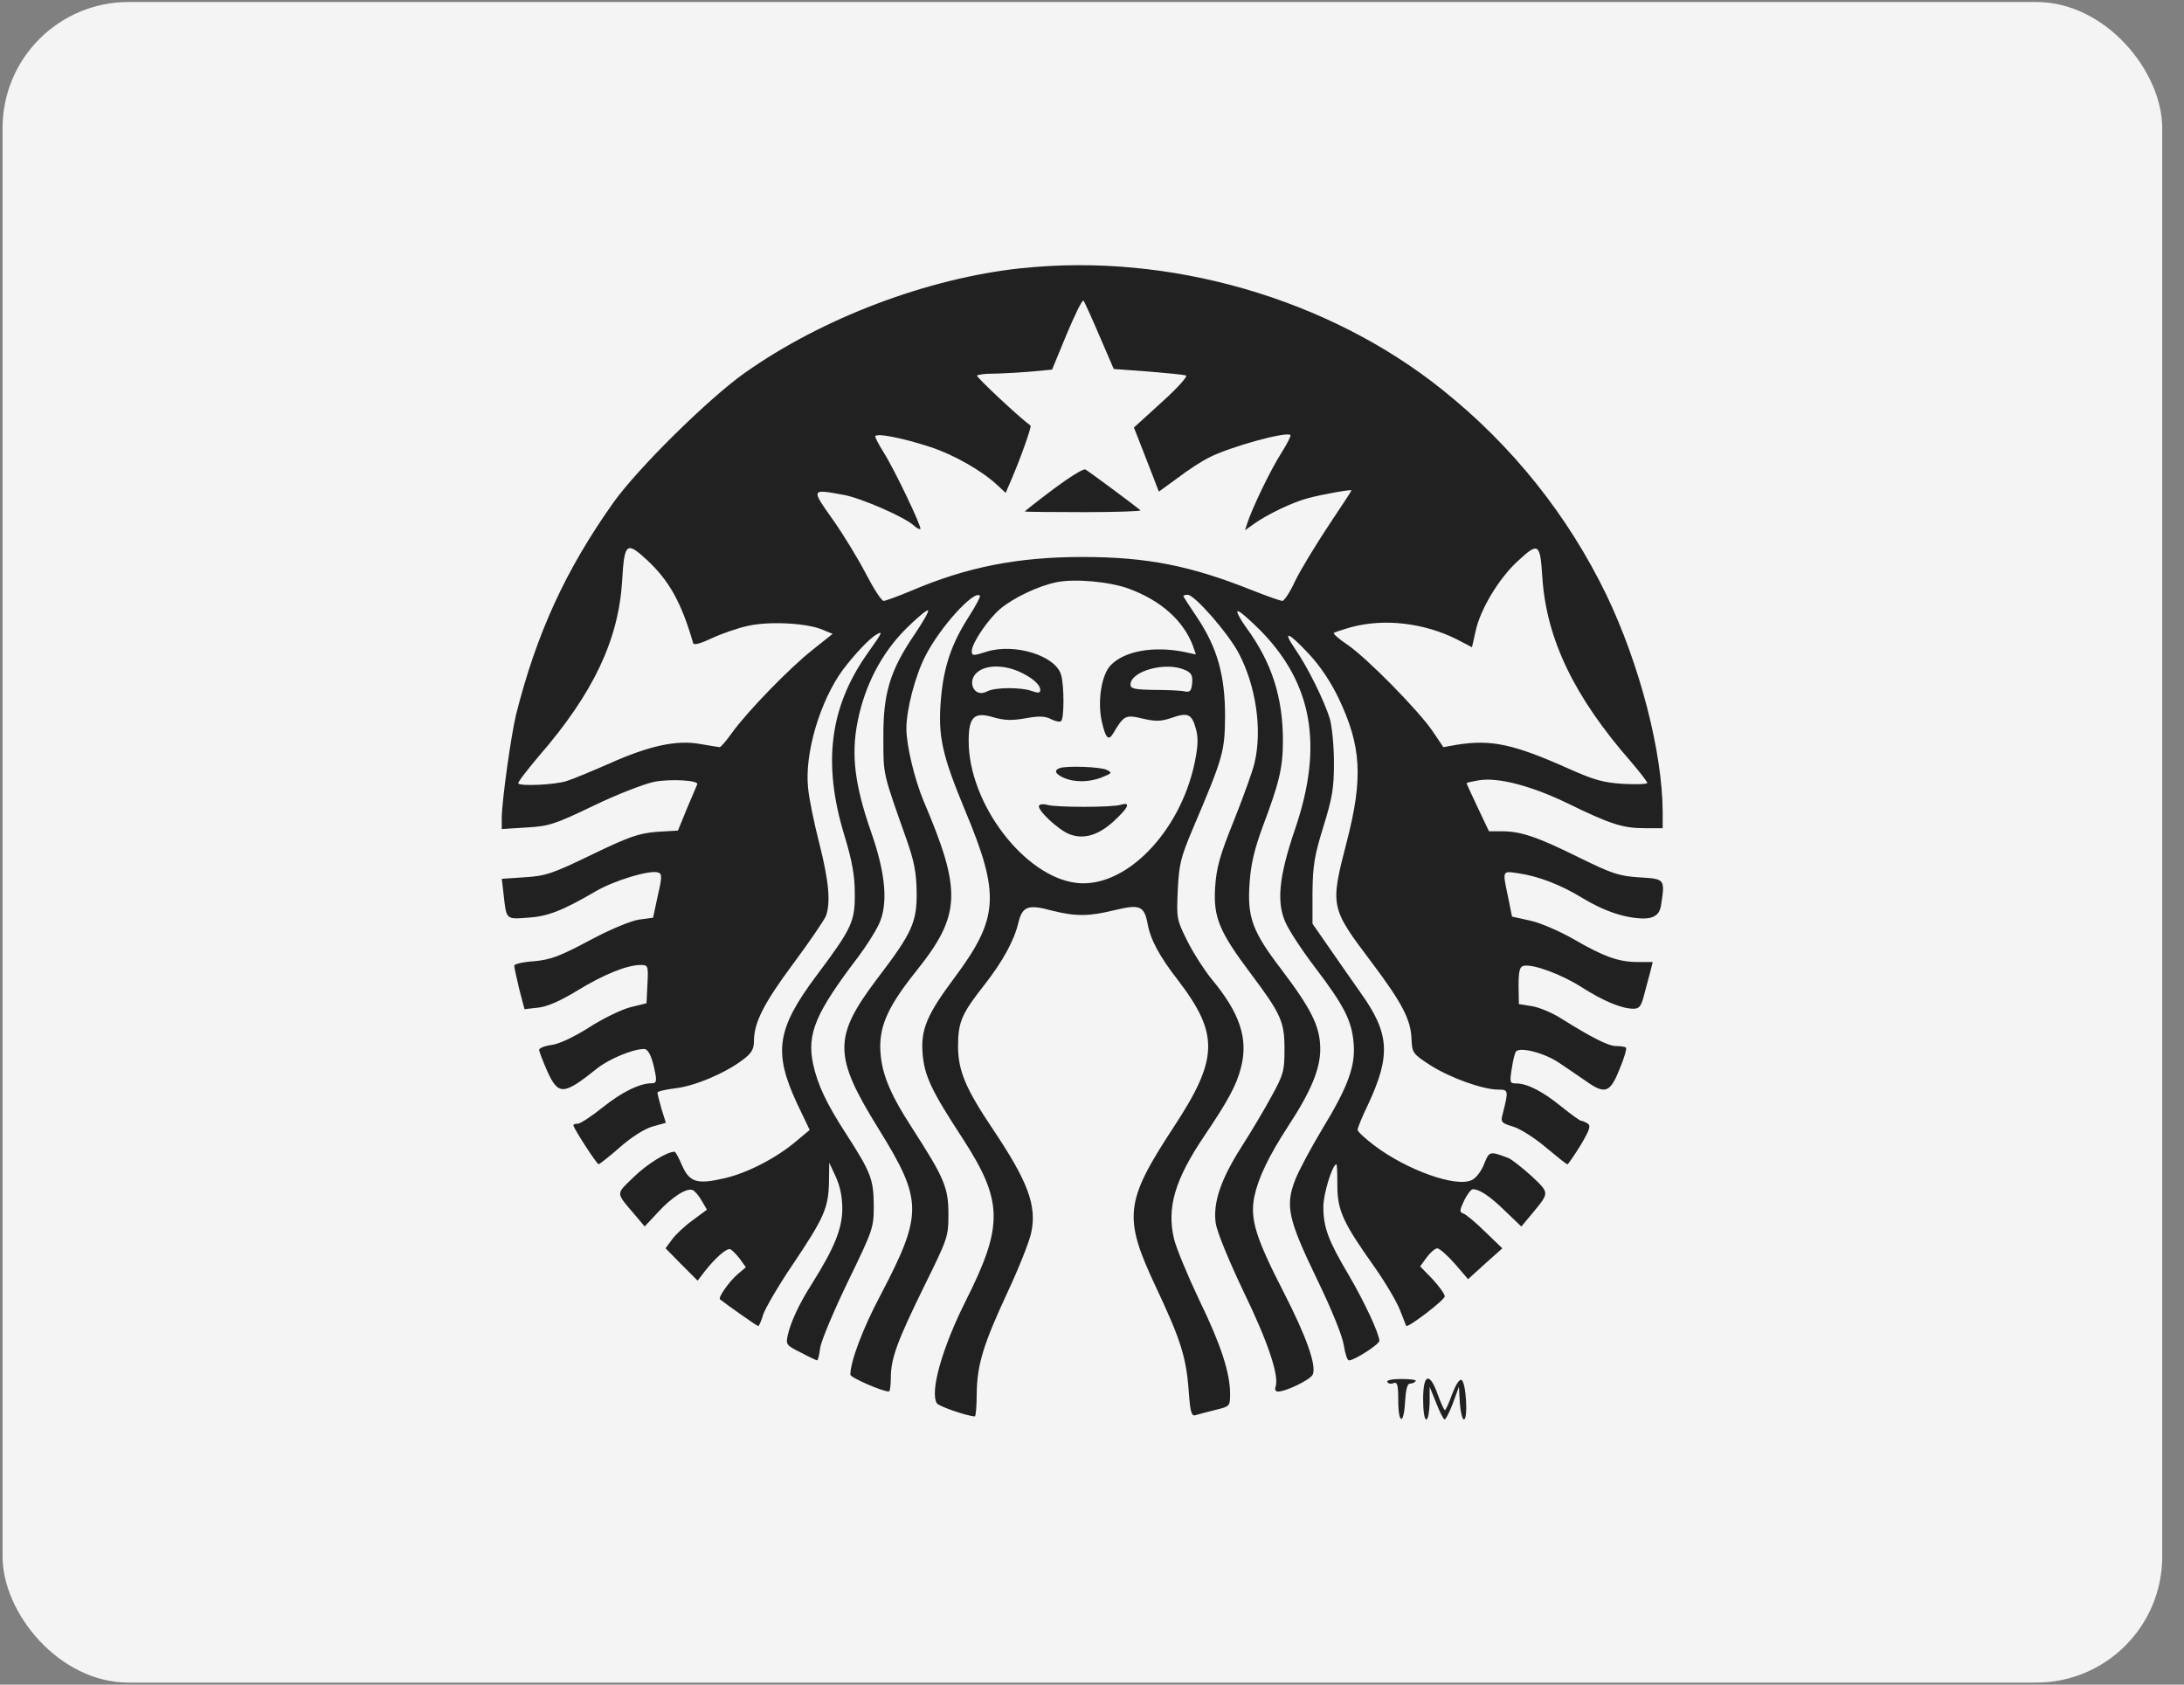
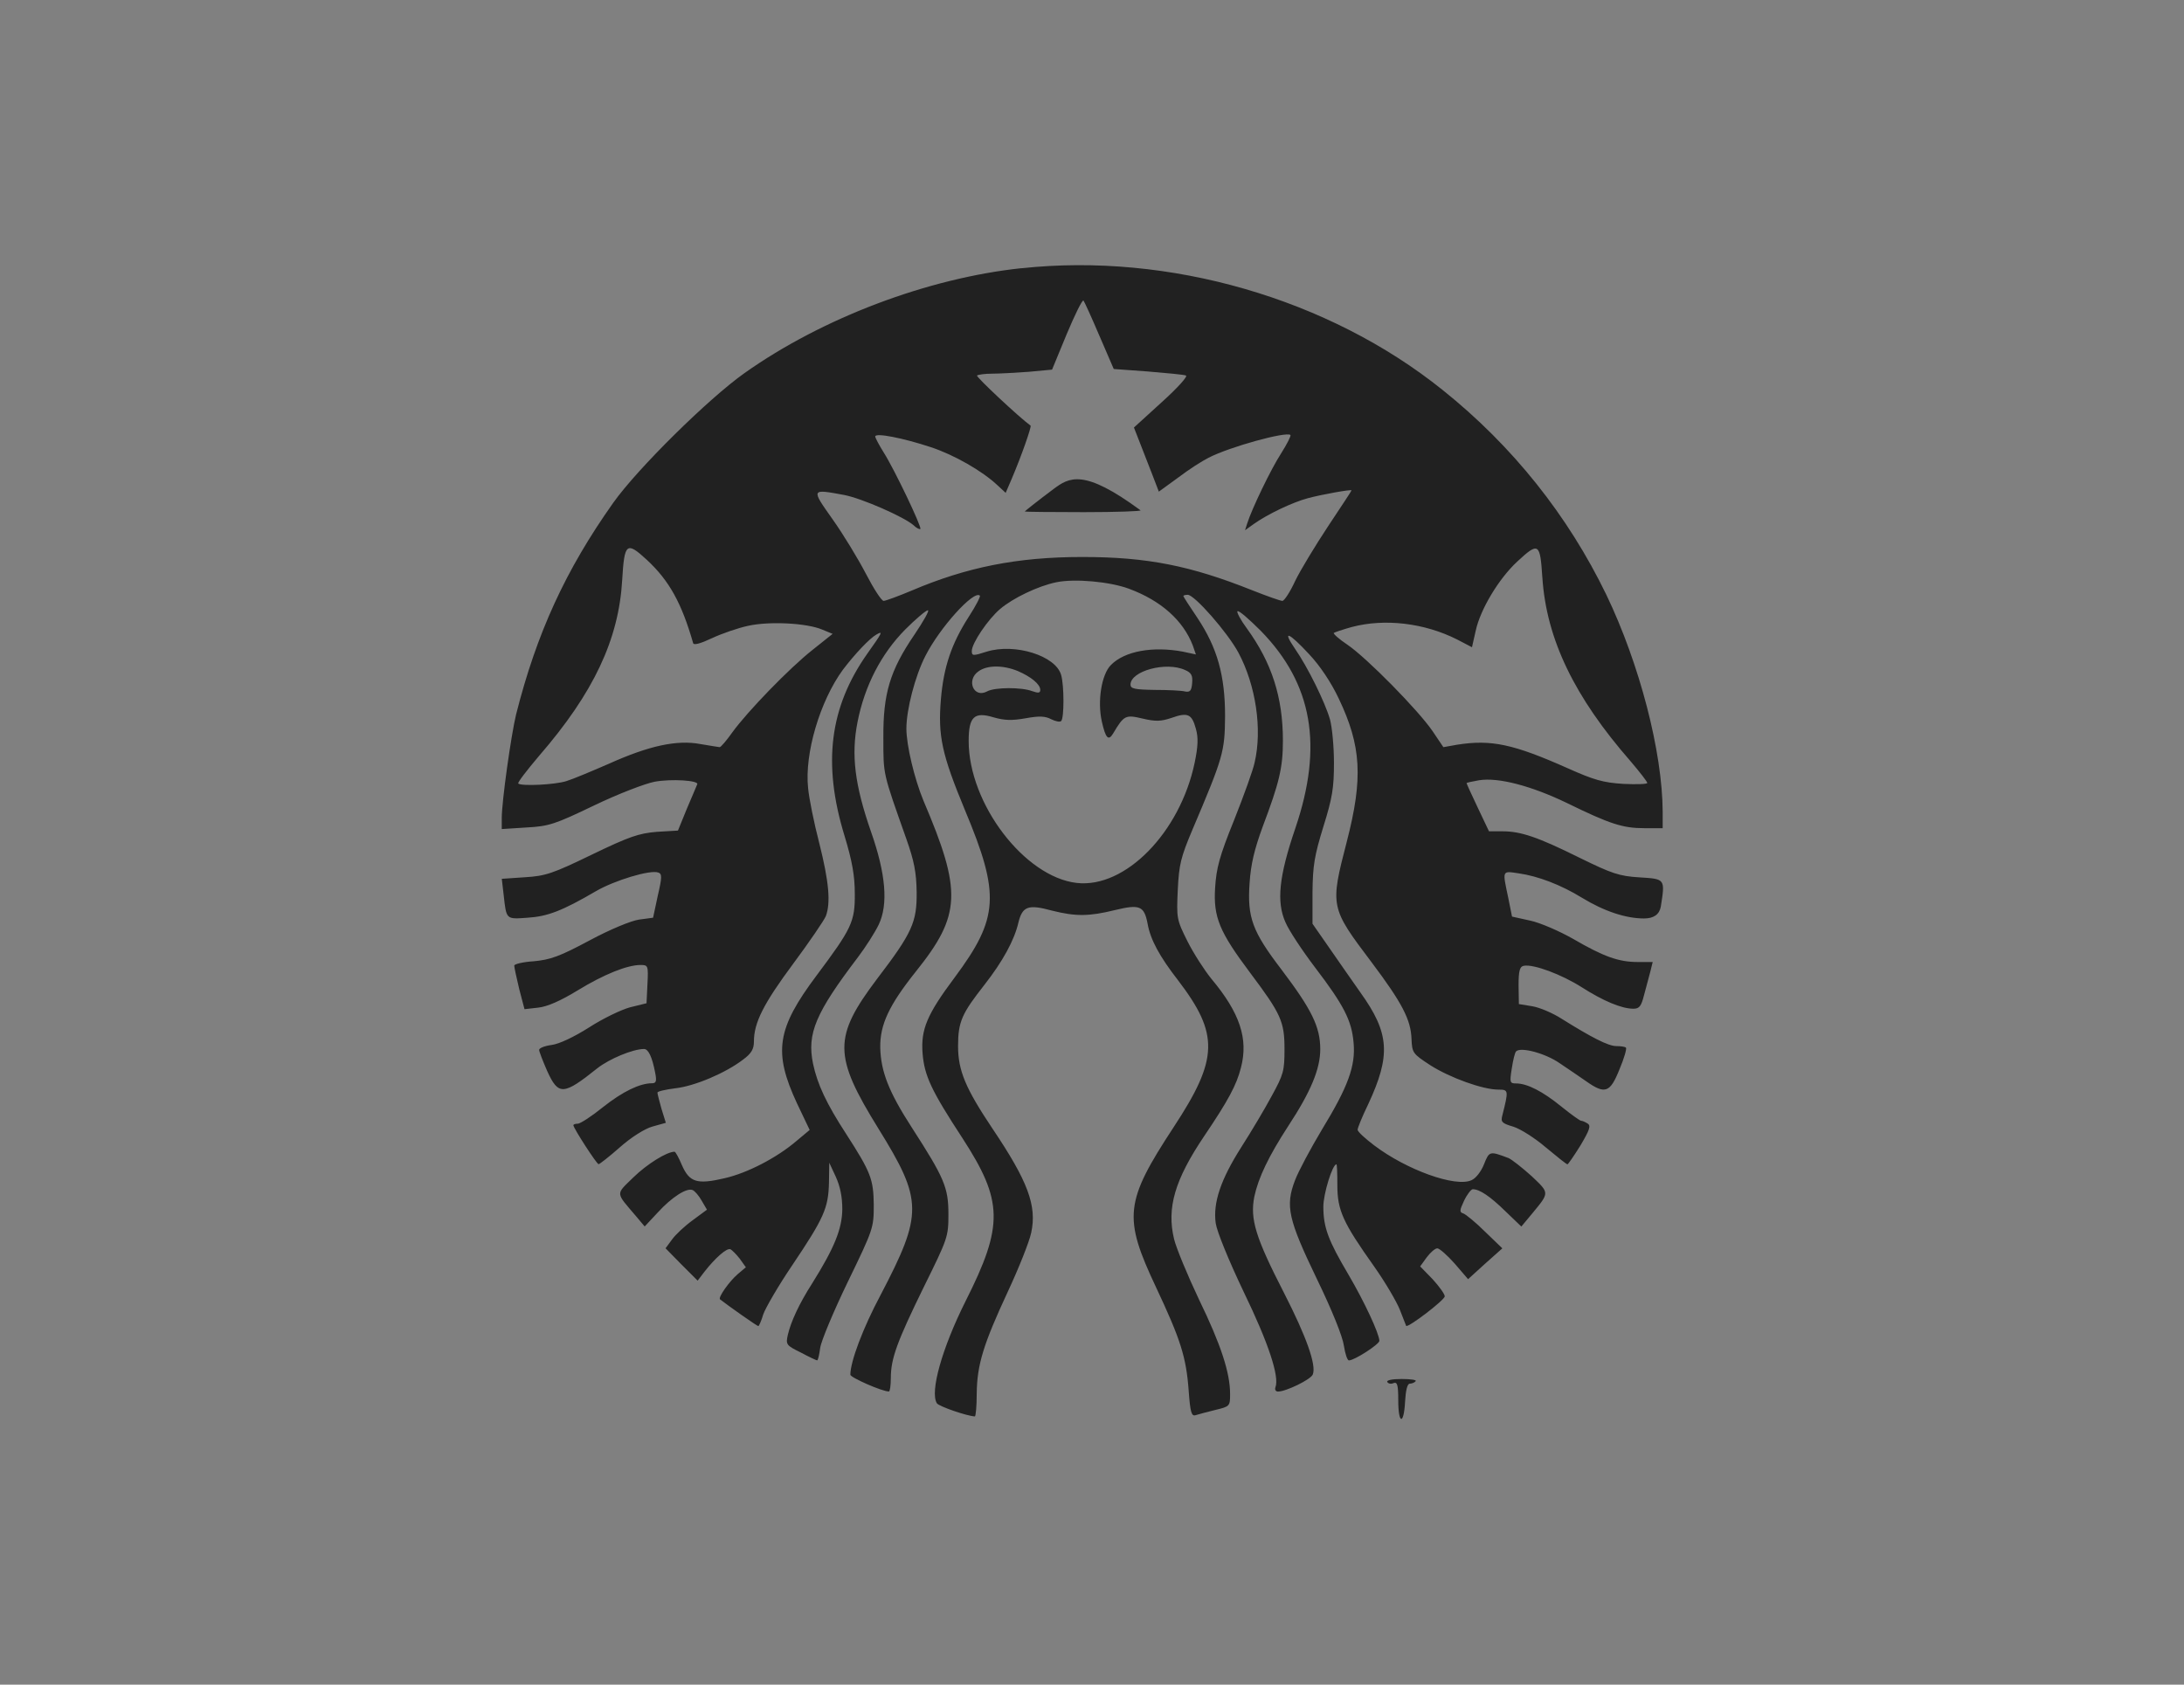
<svg xmlns="http://www.w3.org/2000/svg" width="70" height="54" viewBox="0 0 70 54" fill="none">
  <rect x="0" y="0" width="70" height="54" fill="#808080" stroke="none" />
-   <rect x="0.082" y="0.064" width="69.22" height="53.871" rx="4.04" fill="#F4F4F4" />
  <path d="M32.743 8.596C29.73 8.916 26.358 10.192 23.864 11.958C22.707 12.777 20.432 15.021 19.654 16.118C18.127 18.273 17.199 20.298 16.541 22.903C16.382 23.561 16.082 25.686 16.082 26.225V26.575L16.87 26.525C17.598 26.485 17.779 26.425 19.045 25.817C19.814 25.447 20.671 25.119 20.981 25.058C21.529 24.959 22.398 25.018 22.348 25.138C22.328 25.178 22.188 25.527 22.018 25.916L21.729 26.624L21.05 26.664C20.472 26.714 20.172 26.814 18.975 27.392C17.718 28.001 17.489 28.08 16.821 28.12L16.083 28.17L16.142 28.679C16.232 29.487 16.212 29.467 16.911 29.417C17.549 29.377 18.018 29.198 19.096 28.569C19.694 28.219 20.852 27.87 21.101 27.97C21.221 28.01 21.221 28.119 21.081 28.719L20.932 29.417L20.483 29.477C20.223 29.516 19.565 29.786 18.896 30.145C17.929 30.663 17.639 30.763 17.11 30.813C16.771 30.833 16.482 30.902 16.482 30.952C16.482 31.002 16.552 31.332 16.641 31.701L16.811 32.349L17.25 32.299C17.539 32.27 17.968 32.08 18.507 31.751C19.355 31.232 20.103 30.932 20.532 30.932C20.771 30.932 20.782 30.952 20.752 31.541L20.722 32.159L20.193 32.289C19.903 32.368 19.305 32.658 18.876 32.937C18.387 33.246 17.918 33.466 17.679 33.496C17.46 33.525 17.28 33.595 17.28 33.655C17.28 33.705 17.399 34.014 17.539 34.333C17.899 35.122 18.058 35.112 19.145 34.243C19.525 33.944 20.283 33.625 20.642 33.625C20.781 33.625 20.902 33.875 21.001 34.394C21.051 34.653 21.031 34.723 20.902 34.723C20.503 34.723 19.954 34.993 19.335 35.482C18.966 35.781 18.598 36.02 18.517 36.02C18.437 36.02 18.378 36.04 18.378 36.07C18.378 36.16 19.126 37.318 19.186 37.318C19.216 37.318 19.525 37.078 19.864 36.779C20.224 36.459 20.663 36.18 20.912 36.111L21.341 35.991L21.201 35.542C21.131 35.292 21.072 35.063 21.072 35.023C21.072 34.983 21.331 34.924 21.65 34.884C22.269 34.814 23.256 34.395 23.815 33.966C24.085 33.767 24.164 33.627 24.164 33.387C24.164 32.779 24.474 32.171 25.422 30.893C25.941 30.195 26.409 29.506 26.469 29.367C26.629 28.938 26.569 28.26 26.26 27.032C26.091 26.384 25.93 25.585 25.901 25.266C25.781 24.159 26.28 22.472 27.018 21.465C27.397 20.966 27.876 20.457 28.095 20.337C28.304 20.218 28.294 20.258 27.796 20.956C26.589 22.672 26.359 24.477 27.068 26.792C27.317 27.611 27.397 28.08 27.397 28.638C27.407 29.546 27.297 29.765 26.17 31.272C24.893 32.977 24.783 33.726 25.542 35.362L25.951 36.22L25.532 36.57C24.904 37.108 23.966 37.597 23.227 37.767C22.339 37.976 22.1 37.896 21.86 37.357C21.761 37.118 21.651 36.918 21.621 36.918C21.371 36.918 20.733 37.318 20.304 37.737C19.725 38.305 19.715 38.196 20.394 38.994L20.663 39.314L21.092 38.855C21.531 38.376 22.01 38.066 22.2 38.147C22.269 38.176 22.399 38.326 22.489 38.486L22.659 38.776L22.2 39.115C21.94 39.304 21.641 39.584 21.531 39.743L21.332 40.013L21.841 40.532L22.36 41.051L22.589 40.751C22.928 40.322 23.287 40.002 23.407 40.043C23.457 40.063 23.596 40.202 23.707 40.343L23.906 40.622L23.646 40.841C23.377 41.071 23.008 41.59 23.078 41.65C23.317 41.839 24.265 42.508 24.305 42.508C24.325 42.508 24.404 42.339 24.464 42.129C24.534 41.929 24.943 41.221 25.382 40.572C26.409 39.046 26.549 38.727 26.569 37.919L26.579 37.271L26.788 37.72C26.927 38.029 26.997 38.358 26.997 38.767C26.987 39.395 26.747 39.994 26.029 41.142C25.62 41.78 25.351 42.358 25.251 42.788C25.181 43.097 25.201 43.127 25.67 43.356C25.93 43.496 26.169 43.606 26.189 43.606C26.219 43.606 26.259 43.427 26.288 43.207C26.318 42.987 26.718 42.03 27.177 41.082C27.995 39.396 28.005 39.356 28.005 38.618C27.995 37.799 27.915 37.58 27.117 36.343C26.488 35.375 26.199 34.757 26.059 34.098C25.86 33.13 26.139 32.472 27.496 30.686C27.746 30.356 28.045 29.887 28.164 29.638C28.474 28.99 28.393 28.012 27.915 26.655C27.396 25.159 27.276 24.201 27.485 23.143C27.715 21.976 28.244 20.959 29.012 20.18C29.351 19.841 29.68 19.562 29.74 19.562C29.799 19.562 29.6 19.911 29.311 20.34C28.522 21.497 28.303 22.236 28.313 23.653C28.313 24.86 28.293 24.75 29.051 26.895C29.301 27.604 29.37 27.963 29.38 28.591C29.39 29.559 29.241 29.898 28.113 31.375C26.706 33.241 26.706 33.839 28.153 36.174C29.58 38.479 29.59 38.898 28.223 41.512C27.654 42.579 27.255 43.647 27.255 44.066C27.255 44.155 28.272 44.604 28.492 44.604C28.522 44.604 28.552 44.415 28.552 44.175C28.552 43.547 28.751 43.008 29.61 41.252C30.378 39.696 30.398 39.646 30.398 38.917C30.398 38.069 30.268 37.76 29.231 36.153C28.482 34.996 28.233 34.347 28.213 33.58C28.203 32.842 28.493 32.222 29.36 31.135C30.807 29.329 30.837 28.571 29.599 25.668C29.31 24.97 29.051 23.892 29.051 23.353C29.051 22.745 29.331 21.667 29.659 21.028C30.118 20.12 31.216 18.904 31.406 19.093C31.435 19.113 31.276 19.422 31.056 19.761C30.498 20.629 30.248 21.367 30.158 22.405C30.058 23.592 30.188 24.181 30.927 25.966C32.064 28.68 32.014 29.428 30.597 31.334C29.709 32.521 29.51 33 29.57 33.768C29.629 34.486 29.849 34.955 30.847 36.482C32.154 38.497 32.174 39.276 30.947 41.71C30.188 43.227 29.799 44.623 30.029 44.983C30.098 45.083 30.996 45.392 31.245 45.402C31.275 45.402 31.305 45.072 31.305 44.674C31.315 43.736 31.524 43.078 32.303 41.401C32.652 40.653 32.991 39.805 33.051 39.516C33.241 38.648 32.942 37.86 31.814 36.183C30.946 34.886 30.707 34.318 30.707 33.53C30.707 32.742 30.836 32.482 31.555 31.564C32.133 30.826 32.513 30.137 32.642 29.569C32.772 29.05 32.952 28.98 33.72 29.19C34.478 29.379 34.897 29.379 35.745 29.17C36.533 28.98 36.673 29.04 36.782 29.609C36.872 30.118 37.162 30.656 37.76 31.425C39.077 33.151 39.057 33.939 37.621 36.124C36.044 38.529 35.995 39.017 37.052 41.262C37.84 42.938 38.02 43.497 38.099 44.584C38.149 45.273 38.189 45.403 38.319 45.363C38.408 45.333 38.688 45.263 38.957 45.194C39.416 45.084 39.426 45.074 39.426 44.685C39.426 44.007 39.136 43.108 38.428 41.652C38.059 40.873 37.7 40.006 37.63 39.716C37.391 38.719 37.65 37.821 38.598 36.414C39.366 35.277 39.635 34.778 39.775 34.219C40.014 33.301 39.745 32.473 38.827 31.376C38.608 31.106 38.258 30.567 38.058 30.169C37.709 29.471 37.709 29.431 37.749 28.523C37.789 27.705 37.848 27.476 38.218 26.597C39.215 24.253 39.255 24.093 39.265 22.956C39.265 21.649 39.015 20.762 38.377 19.804C38.127 19.434 37.928 19.126 37.928 19.106C37.928 19.086 37.988 19.066 38.068 19.066C38.287 19.066 39.345 20.273 39.694 20.922C40.252 21.969 40.462 23.376 40.212 24.443C40.163 24.682 39.863 25.511 39.554 26.289C39.085 27.446 38.986 27.826 38.946 28.454C38.886 29.402 39.085 29.871 40.073 31.188C41.06 32.505 41.17 32.744 41.17 33.632C41.17 34.32 41.14 34.441 40.761 35.129C40.542 35.538 40.103 36.276 39.783 36.775C39.125 37.812 38.875 38.551 38.965 39.209C39.005 39.479 39.374 40.386 39.863 41.413C40.661 43.059 41.01 44.127 40.88 44.466C40.851 44.546 40.89 44.606 40.96 44.606C41.22 44.606 42.018 44.217 42.077 44.057C42.197 43.758 41.868 42.84 41.159 41.453C40.241 39.667 40.062 39.079 40.202 38.361C40.331 37.752 40.661 37.063 41.289 36.096C42.017 34.989 42.316 34.26 42.316 33.632C42.316 32.913 42.037 32.354 41.079 31.087C40.141 29.861 39.972 29.412 40.051 28.304C40.091 27.705 40.201 27.236 40.471 26.498C40.999 25.101 41.119 24.612 41.119 23.744C41.119 22.347 40.76 21.24 39.962 20.142C39.763 19.873 39.632 19.624 39.662 19.594C39.702 19.554 40.032 19.844 40.411 20.222C42.067 21.918 42.416 23.903 41.518 26.547C40.989 28.094 40.91 28.912 41.199 29.56C41.308 29.82 41.737 30.468 42.146 31.007C43.074 32.224 43.323 32.713 43.384 33.422C43.454 34.17 43.205 34.838 42.366 36.215C42.007 36.814 41.618 37.542 41.508 37.831C41.189 38.66 41.289 39.089 42.216 41.014C42.695 42.001 43.035 42.849 43.074 43.138C43.114 43.398 43.184 43.607 43.234 43.607C43.413 43.607 44.211 43.089 44.211 42.979C44.202 42.74 43.733 41.732 43.224 40.864C42.575 39.767 42.415 39.348 42.415 38.679C42.415 38.27 42.705 37.322 42.834 37.322C42.854 37.322 42.864 37.622 42.864 37.991C42.864 38.799 43.044 39.188 44.041 40.594C44.401 41.103 44.769 41.732 44.87 41.991C44.97 42.251 45.059 42.48 45.069 42.5C45.129 42.57 46.306 41.672 46.306 41.552C46.306 41.483 46.127 41.233 45.917 41.004L45.518 40.594L45.727 40.305C45.847 40.145 45.997 40.015 46.067 40.015C46.136 40.015 46.386 40.234 46.625 40.504L47.054 41.003L47.603 40.504L48.152 40.015L47.603 39.486C47.303 39.187 46.984 38.928 46.905 38.898C46.775 38.858 46.775 38.808 46.925 38.489C47.024 38.28 47.154 38.12 47.204 38.12C47.424 38.12 47.763 38.349 48.252 38.828L48.761 39.316L49.11 38.897C49.669 38.219 49.669 38.249 49.09 37.7C48.791 37.431 48.462 37.172 48.352 37.122C47.744 36.893 47.734 36.893 47.564 37.321C47.474 37.55 47.304 37.77 47.165 37.83C46.656 38.069 45.08 37.5 44.042 36.713C43.752 36.493 43.513 36.274 43.513 36.214C43.513 36.154 43.663 35.785 43.853 35.395C44.581 33.829 44.541 33.12 43.603 31.814C43.283 31.355 42.805 30.677 42.546 30.298L42.067 29.61V28.602C42.077 27.744 42.127 27.435 42.416 26.497C42.706 25.569 42.755 25.25 42.755 24.452C42.755 23.933 42.696 23.305 42.626 23.055C42.467 22.506 41.918 21.389 41.509 20.8C41.08 20.172 41.3 20.261 41.958 20.969C42.307 21.339 42.666 21.877 42.906 22.386C43.634 23.913 43.694 24.94 43.165 26.985C42.627 29.06 42.637 29.09 43.954 30.836C44.952 32.163 45.221 32.692 45.241 33.31C45.261 33.75 45.281 33.779 45.849 34.149C46.478 34.548 47.525 34.927 48.024 34.927C48.354 34.927 48.354 34.947 48.154 35.746C48.094 35.965 48.134 36.005 48.503 36.115C48.732 36.185 49.201 36.484 49.55 36.783C49.91 37.083 50.209 37.322 50.239 37.322C50.259 37.322 50.448 37.052 50.658 36.713C50.947 36.224 50.997 36.085 50.887 36.015C50.807 35.965 50.718 35.926 50.678 35.926C50.638 35.926 50.348 35.717 50.039 35.467C49.451 34.988 48.952 34.729 48.593 34.729C48.394 34.729 48.383 34.699 48.453 34.26C48.493 33.99 48.553 33.741 48.593 33.701C48.742 33.552 49.531 33.761 49.99 34.081C50.239 34.25 50.628 34.51 50.838 34.659C51.446 35.088 51.606 35.028 51.905 34.28C52.055 33.93 52.144 33.611 52.114 33.582C52.084 33.552 51.945 33.532 51.805 33.532C51.545 33.532 51.007 33.252 50.049 32.654C49.769 32.474 49.351 32.294 49.111 32.255L48.682 32.185L48.672 31.586C48.672 31.117 48.712 30.978 48.841 30.958C49.151 30.898 50.058 31.238 50.697 31.646C51.385 32.085 51.974 32.334 52.353 32.334C52.542 32.334 52.603 32.255 52.692 31.905C52.752 31.676 52.842 31.337 52.892 31.157L52.971 30.837H52.492C51.884 30.837 51.405 30.668 50.427 30.099C49.988 29.849 49.37 29.58 49.05 29.511L48.462 29.381L48.342 28.783C48.153 27.885 48.133 27.915 48.672 27.994C49.3 28.084 50.029 28.363 50.697 28.773C51.415 29.212 52.114 29.441 52.692 29.441C53.005 29.441 53.184 29.314 53.231 29.062C53.37 28.174 53.38 28.174 52.553 28.124C51.895 28.084 51.665 28.004 50.627 27.495C49.28 26.827 48.742 26.647 48.153 26.647H47.724L47.364 25.889C47.165 25.47 47.005 25.12 47.005 25.1C47.005 25.09 47.184 25.05 47.404 25.011C48.023 24.911 49.08 25.19 50.218 25.738C51.605 26.417 52.014 26.547 52.702 26.547H53.291V26.018C53.281 24.093 52.553 21.289 51.485 19.064C50.258 16.53 48.482 14.295 46.237 12.5C42.585 9.567 37.467 8.09 32.738 8.599L32.743 8.596ZM35.237 10.761L35.697 11.828L36.794 11.908C37.392 11.958 37.941 12.008 38.011 12.037C38.08 12.057 37.751 12.427 37.242 12.886L36.344 13.704L36.543 14.213C36.653 14.492 36.833 14.951 36.943 15.24L37.142 15.759L37.76 15.31C38.099 15.05 38.539 14.771 38.738 14.672C39.416 14.322 41.232 13.823 41.361 13.944C41.381 13.974 41.252 14.233 41.062 14.532C40.732 15.041 40.124 16.308 39.975 16.777L39.905 16.997L40.184 16.797C40.633 16.478 41.432 16.099 41.921 15.969C42.37 15.849 43.318 15.679 43.318 15.719C43.318 15.739 42.978 16.248 42.569 16.866C42.16 17.485 41.681 18.273 41.512 18.622C41.352 18.972 41.162 19.261 41.102 19.261C41.043 19.261 40.614 19.111 40.135 18.921C38.159 18.133 36.772 17.854 34.687 17.854C32.602 17.854 30.976 18.183 29.22 18.931C28.791 19.111 28.382 19.261 28.322 19.261C28.253 19.261 28.003 18.872 27.754 18.393C27.505 17.914 27.026 17.125 26.686 16.646C25.988 15.659 25.988 15.669 27.066 15.868C27.624 15.977 28.971 16.566 29.28 16.836C29.37 16.925 29.469 16.975 29.499 16.955C29.549 16.895 28.671 15.05 28.322 14.501C28.173 14.262 28.052 14.032 28.052 13.992C28.052 13.863 28.951 14.042 29.829 14.332C30.587 14.581 31.485 15.1 31.963 15.548L32.233 15.798L32.422 15.359C32.742 14.611 33.071 13.663 33.031 13.643C32.672 13.384 31.275 12.077 31.315 12.037C31.355 12.008 31.565 11.978 31.794 11.978C32.023 11.978 32.553 11.948 32.971 11.918L33.72 11.848L34.189 10.711C34.448 10.093 34.687 9.604 34.727 9.634C34.757 9.673 34.987 10.172 35.236 10.761H35.237ZM20.741 17.954C21.449 18.613 21.848 19.331 22.217 20.618C22.237 20.688 22.456 20.628 22.816 20.458C23.135 20.309 23.654 20.129 23.983 20.059C24.661 19.91 25.849 19.97 26.348 20.179L26.687 20.318L26.049 20.827C25.29 21.425 23.954 22.812 23.475 23.471C23.285 23.74 23.105 23.95 23.066 23.95C23.036 23.95 22.756 23.9 22.447 23.85C21.699 23.71 20.811 23.9 19.524 24.478C18.975 24.717 18.357 24.977 18.157 25.037C17.788 25.156 16.71 25.206 16.611 25.116C16.581 25.087 16.89 24.687 17.279 24.228C19.025 22.213 19.833 20.497 19.942 18.592C20.012 17.395 20.082 17.345 20.741 17.954V17.954ZM49.435 18.513C49.564 20.488 50.462 22.344 52.268 24.409C52.558 24.749 52.797 25.057 52.797 25.097C52.797 25.137 52.447 25.147 52.028 25.127C51.38 25.087 51.081 24.998 50.252 24.628C48.506 23.85 47.798 23.7 46.711 23.87L46.262 23.95L45.912 23.431C45.463 22.773 43.817 21.096 43.188 20.667C42.919 20.488 42.729 20.317 42.749 20.288C42.779 20.268 43.039 20.178 43.328 20.098C44.385 19.819 45.652 19.969 46.7 20.497L47.179 20.747L47.298 20.219C47.448 19.53 48.036 18.553 48.626 18.004C49.314 17.366 49.363 17.396 49.434 18.513H49.435ZM36.185 18.872C37.213 19.252 37.922 19.89 38.23 20.688L38.33 20.978L37.911 20.888C36.953 20.709 36.045 20.868 35.606 21.317C35.306 21.617 35.167 22.474 35.316 23.133C35.436 23.662 35.526 23.762 35.676 23.513C36.025 22.924 36.075 22.904 36.624 23.034C37.043 23.133 37.212 23.123 37.542 23.014C38.07 22.825 38.2 22.884 38.33 23.363C38.41 23.643 38.4 23.922 38.29 24.451C37.821 26.686 36.065 28.481 34.509 28.302C32.843 28.112 31.047 25.768 31.047 23.752C31.047 22.974 31.226 22.805 31.845 22.994C32.195 23.093 32.424 23.103 32.873 23.024C33.312 22.944 33.501 22.954 33.691 23.054C33.831 23.123 33.971 23.153 34.011 23.113C34.11 23.024 34.11 21.976 34.011 21.637C33.841 21.018 32.524 20.609 31.626 20.888C31.187 21.028 31.147 21.028 31.147 20.868C31.147 20.619 31.666 19.851 32.055 19.521C32.464 19.172 33.272 18.783 33.861 18.663C34.45 18.543 35.567 18.643 36.186 18.872H36.185ZM32.614 21.506C33.053 21.695 33.342 21.935 33.342 22.114C33.342 22.214 33.282 22.224 33.082 22.154C32.743 22.025 31.885 22.025 31.635 22.164C31.206 22.393 30.957 21.795 31.366 21.516C31.645 21.317 32.144 21.317 32.613 21.506H32.614ZM37.981 21.476C38.19 21.566 38.23 21.655 38.21 21.895C38.19 22.145 38.14 22.195 37.981 22.165C37.871 22.135 37.432 22.115 37.013 22.115C36.365 22.105 36.234 22.075 36.234 21.946C36.234 21.507 37.382 21.197 37.981 21.477V21.476Z" fill="#212121" />
-   <path d="M33.762 15.679C33.253 16.059 32.844 16.387 32.844 16.397C32.844 16.407 33.692 16.417 34.739 16.417C35.787 16.417 36.595 16.387 36.555 16.358C36.416 16.238 34.89 15.1 34.789 15.05C34.73 15.011 34.27 15.3 33.762 15.679V15.679Z" fill="#212121" />
-   <path d="M33.969 24.619C33.77 24.689 33.82 24.808 34.089 24.929C34.438 25.088 34.937 25.078 35.336 24.909C35.636 24.789 35.656 24.769 35.476 24.68C35.286 24.58 34.198 24.54 33.969 24.62V24.619Z" fill="#212121" />
-   <path d="M33.302 25.826C33.232 25.955 33.93 26.614 34.289 26.744C34.738 26.913 35.207 26.773 35.696 26.325C36.175 25.885 36.255 25.696 35.925 25.796C35.666 25.885 33.81 25.885 33.551 25.796C33.441 25.766 33.332 25.776 33.301 25.826H33.302Z" fill="#212121" />
+   <path d="M33.762 15.679C33.253 16.059 32.844 16.387 32.844 16.397C32.844 16.407 33.692 16.417 34.739 16.417C35.787 16.417 36.595 16.387 36.555 16.358C34.73 15.011 34.27 15.3 33.762 15.679V15.679Z" fill="#212121" />
  <path d="M44.468 44.303C44.498 44.353 44.587 44.373 44.667 44.333C44.786 44.293 44.816 44.393 44.816 44.892C44.816 45.66 44.996 45.69 45.035 44.921C45.055 44.572 45.105 44.353 45.185 44.353C45.245 44.353 45.334 44.323 45.374 44.273C45.414 44.233 45.215 44.203 44.925 44.203C44.616 44.203 44.426 44.243 44.466 44.303H44.468Z" fill="#212121" />
-   <path d="M45.613 44.852C45.613 45.221 45.653 45.5 45.713 45.5C45.773 45.5 45.812 45.261 45.822 44.971V44.453L46.032 44.971C46.141 45.261 46.271 45.5 46.301 45.5C46.341 45.5 46.461 45.261 46.571 44.971L46.76 44.453L46.79 44.971C46.81 45.261 46.87 45.5 46.92 45.5C47.059 45.5 46.989 44.283 46.84 44.233C46.77 44.203 46.651 44.402 46.541 44.692C46.441 44.971 46.341 45.2 46.311 45.2C46.282 45.2 46.182 44.971 46.082 44.702C45.822 43.964 45.613 44.033 45.613 44.851V44.852Z" fill="#212121" />
</svg>